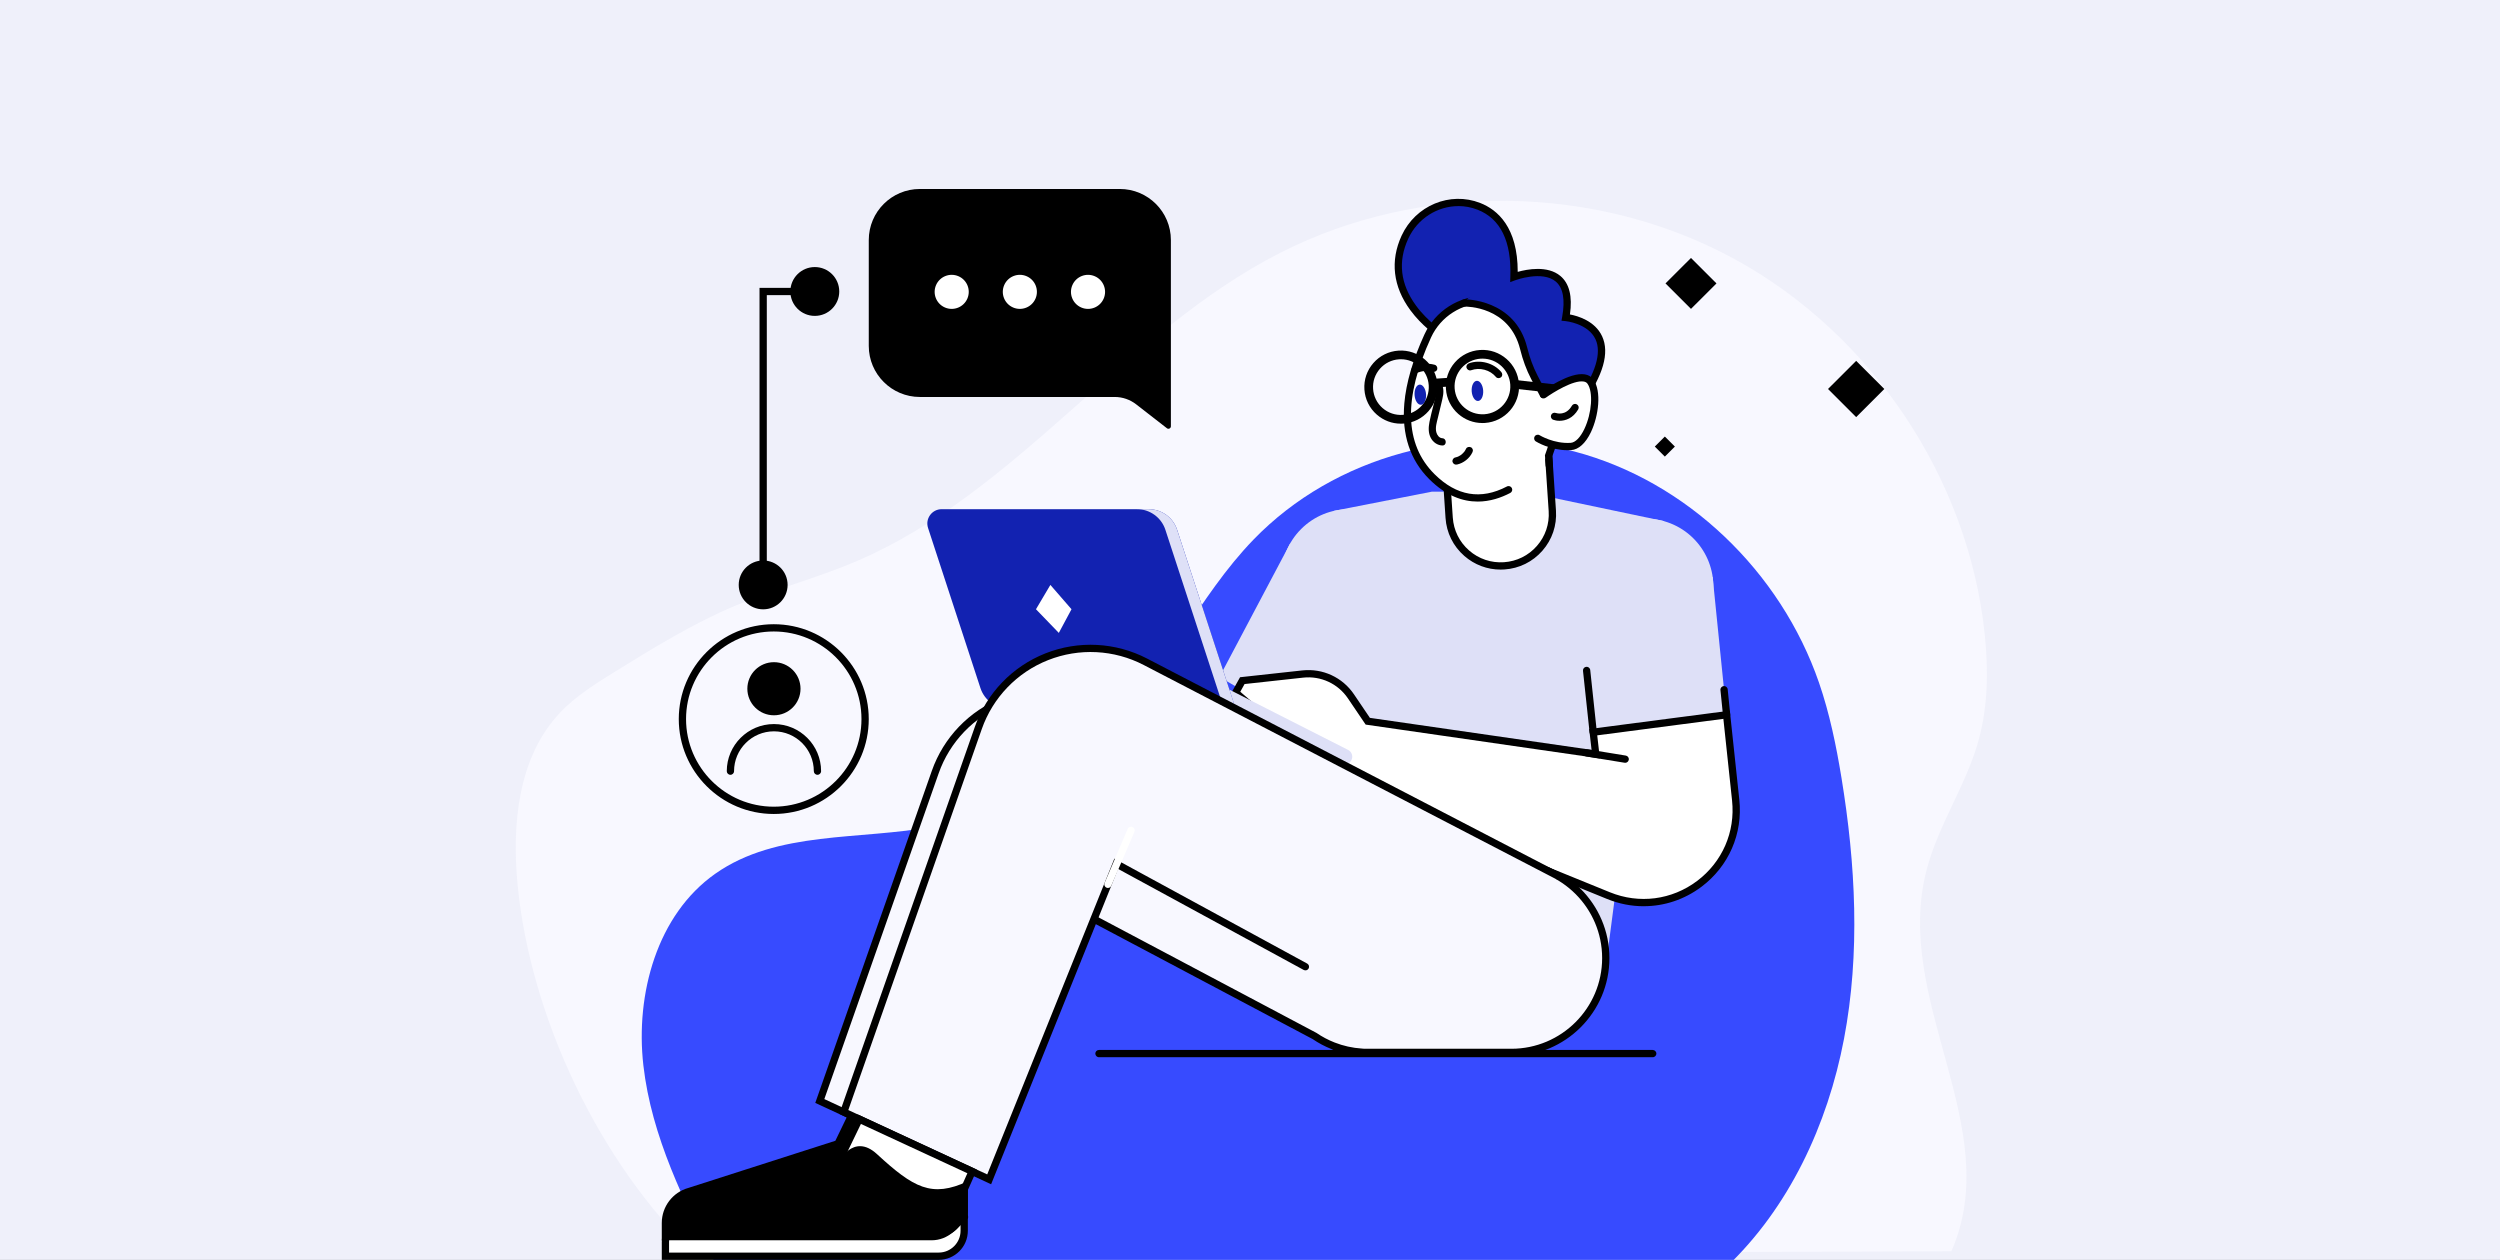
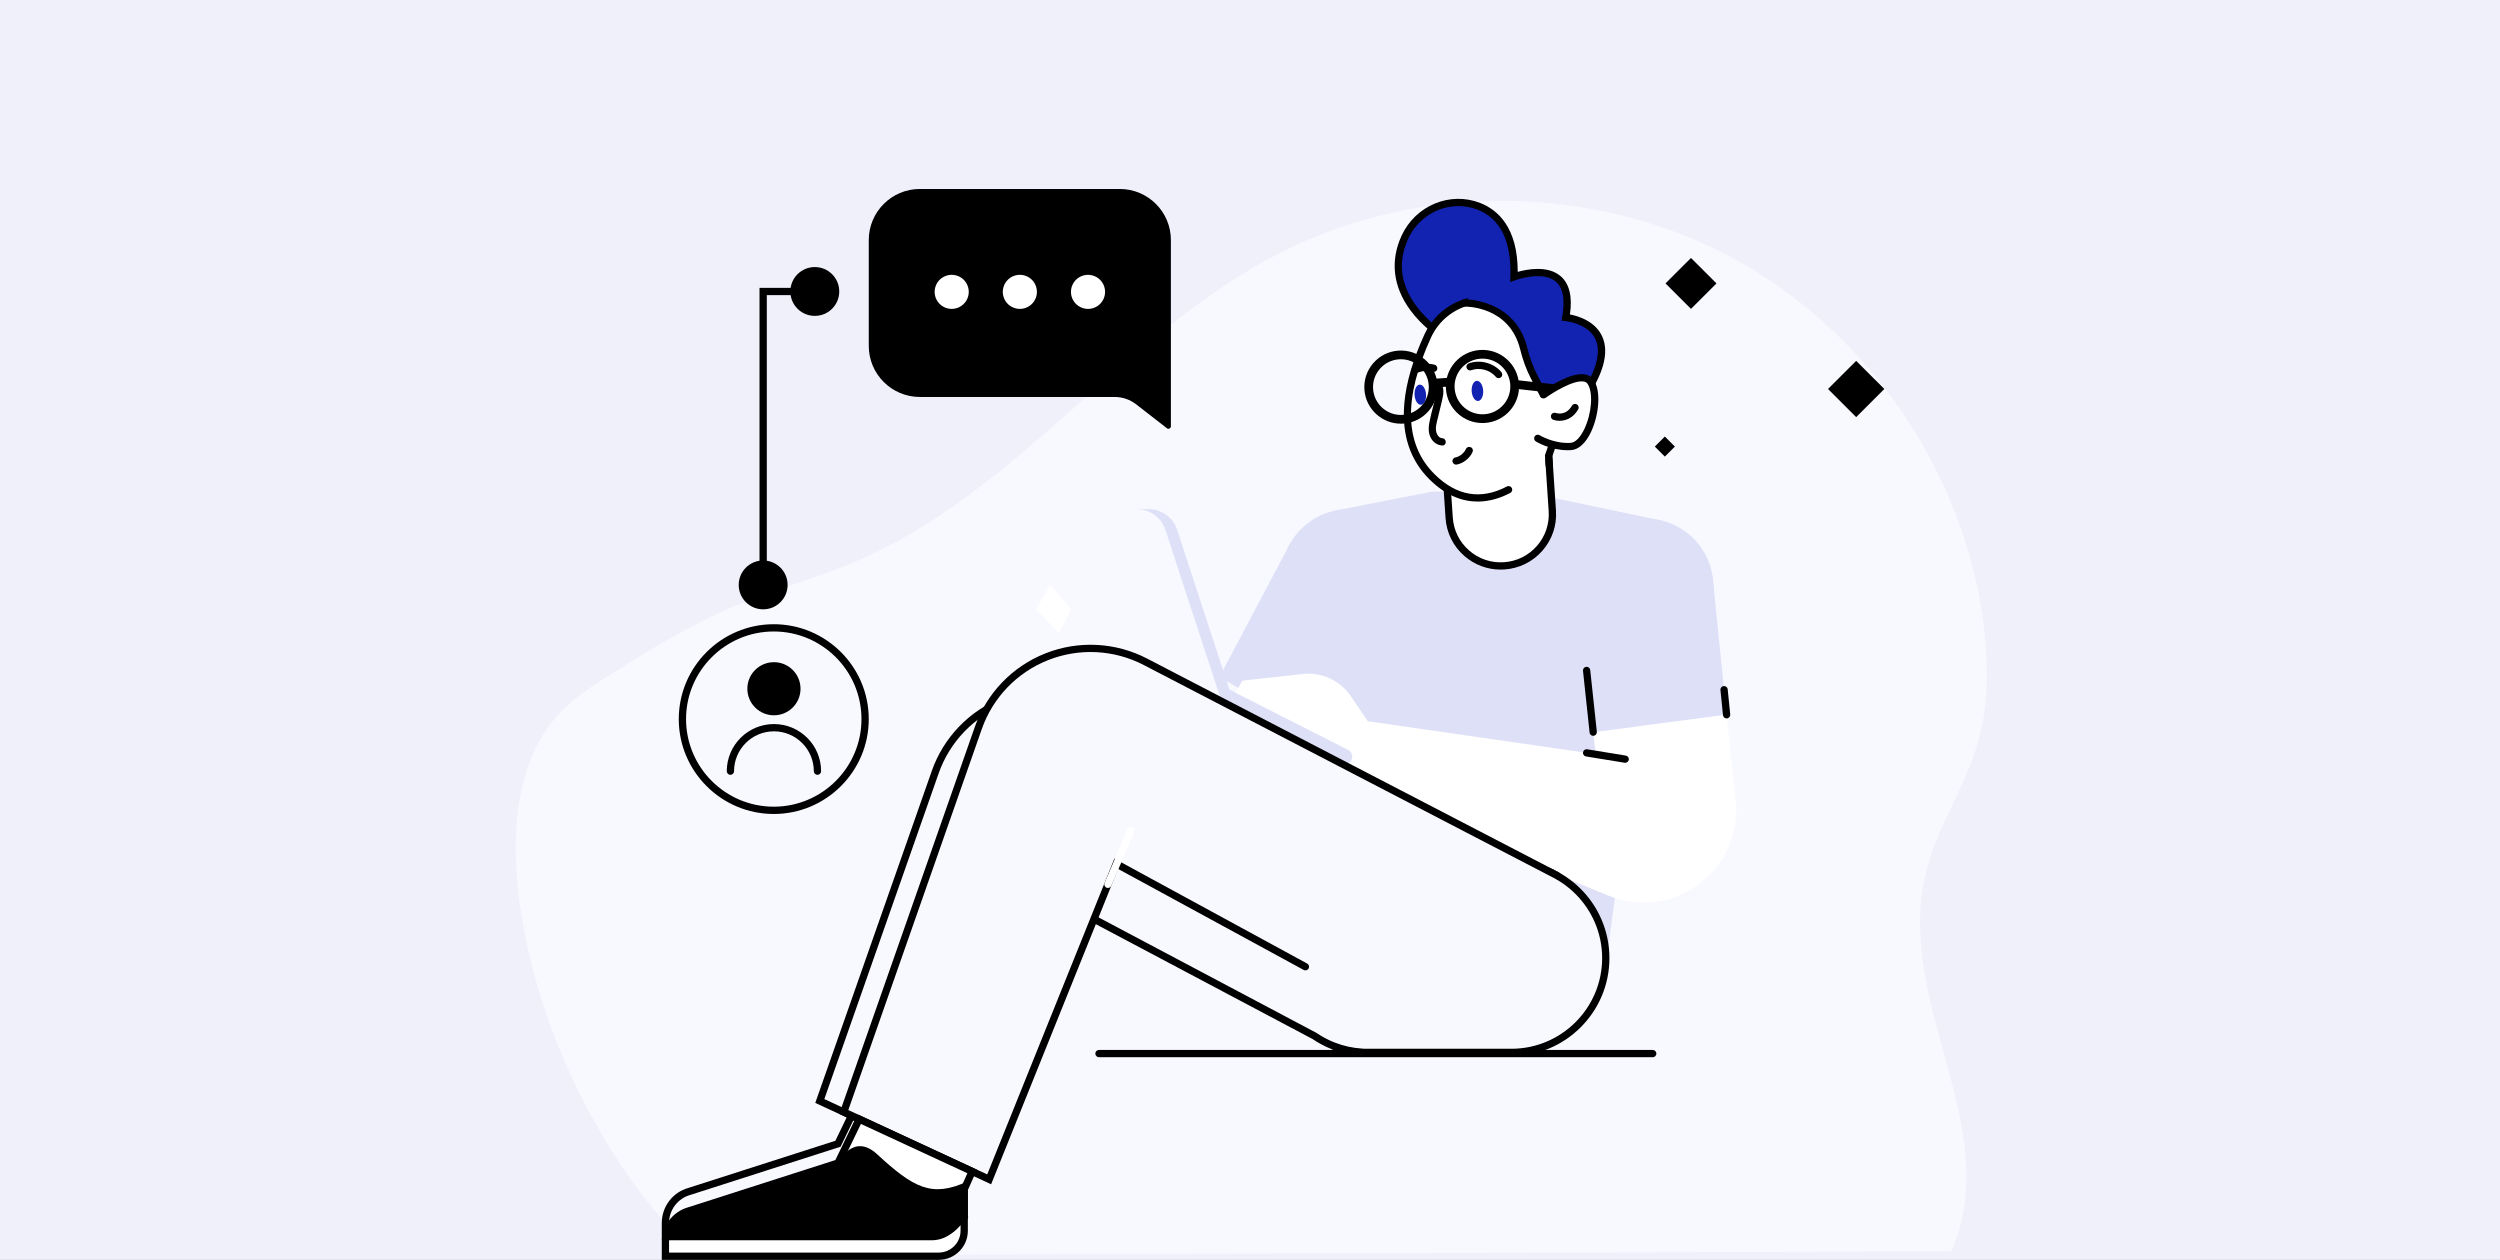
<svg xmlns="http://www.w3.org/2000/svg" width="635" height="320" viewBox="0 0 635 320" fill="none">
  <rect x="0" y="0" width="635" height="320" fill="#808080" stroke="none" />
  <g clip-path="url(#clip0_2632_4069)">
    <rect width="635" height="320" fill="#EFF0FA" />
    <path d="M502.52 188.163C504.973 179.408 505.059 170.146 504.121 161.108C500.015 121.548 475.365 84.683 440.336 65.679C405.306 46.676 360.878 46.084 325.341 64.134C285.509 84.374 258.501 125.11 217.386 142.62C207.325 146.903 196.678 149.667 186.608 153.915C176.005 158.387 166.176 164.456 156.381 170.498C151.355 173.605 146.268 176.756 142.223 181.047C131.602 192.317 129.984 209.338 131.473 224.736C134.718 258.408 152.319 295.505 176.84 318.886L495.651 317.822C509.508 286.235 480.624 254.237 489.377 220.882C492.364 209.492 499.361 199.484 502.537 188.146L502.52 188.163Z" fill="#F8F8FF" />
    <path d="M420.321 113.43L422.871 115.977L425.421 113.43L422.871 110.883L420.321 113.43Z" fill="black" />
    <path d="M423.036 71.987L429.511 78.454L435.986 71.987L429.511 65.52L423.036 71.987Z" fill="black" />
    <path d="M464.315 98.802L471.467 105.946L478.619 98.802L471.467 91.659L464.315 98.802Z" fill="black" />
    <path d="M296.396 108.773L288.578 102.696C287.021 101.488 285.109 100.831 283.138 100.831H233.651C226.48 100.831 220.667 95.024 220.667 87.861V60.969C220.667 53.807 226.48 48 233.651 48H284.421C291.592 48 297.405 53.807 297.405 60.969V108.282C297.405 108.802 296.806 109.094 296.396 108.776V108.773Z" fill="black" />
    <path d="M245.711 75.839C246.655 73.644 245.638 71.101 243.44 70.158C241.243 69.215 238.696 70.231 237.752 72.426C236.809 74.621 237.825 77.165 240.023 78.107C242.22 79.05 244.767 78.034 245.711 75.839Z" fill="white" />
    <path d="M263.023 75.839C263.967 73.644 262.95 71.1 260.752 70.157C258.555 69.215 256.008 70.23 255.064 72.425C254.121 74.62 255.137 77.164 257.335 78.106C259.532 79.049 262.079 78.034 263.023 75.839Z" fill="white" />
    <path d="M280.337 75.841C281.281 73.646 280.264 71.103 278.066 70.16C275.869 69.217 273.322 70.233 272.378 72.428C271.434 74.623 272.451 77.166 274.649 78.109C276.846 79.052 279.393 78.037 280.337 75.841Z" fill="white" />
-     <path d="M438.333 321.996C454.381 306.838 464.215 285.715 468.374 263.886C472.533 242.056 471.323 219.474 467.732 197.54C466.393 189.364 464.721 181.219 462.024 173.395C452.3 145.181 428.425 122.196 399.886 114.679C371.351 107.161 339.014 115.73 318.379 137.073C304.398 151.535 296.032 170.781 282.18 185.37C270.194 197.996 254.257 206.706 237.26 209.919C218.437 213.476 197.415 210.861 181.684 221.924C166.901 232.317 161.355 252.475 163.414 270.588C165.477 288.7 173.835 305.369 182.056 321.589L438.329 322L438.333 321.996Z" fill="#374BFF" />
-     <path d="M327.683 138.066L309.754 171.947L337.287 188.041L357.761 154.847L327.683 138.066Z" fill="#DEE0F7" />
+     <path d="M327.683 138.066L309.754 171.947L337.287 188.041L357.761 154.847L327.683 138.066" fill="#DEE0F7" />
    <path d="M338.826 129.758L363.686 124.886H387.036L422.68 132.373L407.898 245.319L317.853 195.614L338.826 129.758Z" fill="#DEE0F7" />
    <path d="M434.742 152.811C436.886 143.552 431.109 134.311 421.84 132.17C412.57 130.029 403.318 135.799 401.175 145.058C399.032 154.316 404.808 163.558 414.078 165.698C423.347 167.839 432.599 162.069 434.742 152.811Z" fill="#DEE0F7" />
    <path d="M354.857 158.698C361.584 151.979 361.584 141.084 354.857 134.365C348.13 127.645 337.222 127.645 330.495 134.365C323.768 141.084 323.768 151.979 330.495 158.698C337.222 165.418 348.13 165.418 354.857 158.698Z" fill="#DEE0F7" />
    <path d="M435.011 146.532L438.554 181.555L404.678 185.98L401.027 151.789L435.011 146.532Z" fill="#DEE0F7" />
    <path d="M404.677 185.98L405.313 191.558L347.417 183.191L343.135 176.86C340.424 172.855 335.72 170.676 330.908 171.2L315.549 172.881L313.855 175.918L342.957 200.767L408.568 227.492C425.055 234.208 442.747 220.917 440.865 203.234L438.553 181.555L404.674 185.984L404.677 185.98Z" fill="white" />
-     <path d="M417.51 230.185C414.389 230.185 411.242 229.58 408.22 228.349L342.472 201.568L312.679 176.132L314.972 172.017L330.804 170.284C335.975 169.723 340.989 172.043 343.9 176.342L347.953 182.334L404.259 190.468L403.656 185.178L439.374 180.509L441.786 203.131C442.706 211.76 439.108 220.031 432.163 225.247C427.825 228.505 422.706 230.178 417.514 230.178L417.51 230.185ZM343.445 199.969L408.919 226.635C416.356 229.665 424.629 228.597 431.049 223.773C437.47 218.948 440.794 211.309 439.944 203.33L437.736 182.589L405.698 186.778L406.364 192.644L346.877 184.048L342.365 177.377C339.839 173.646 335.486 171.629 331.004 172.12L316.119 173.749L315.028 175.711L343.441 199.973L343.445 199.969Z" fill="black" />
    <path d="M412.799 193.748C412.751 193.748 412.699 193.745 412.647 193.737L402.85 192.138C402.347 192.056 402.004 191.58 402.089 191.078C402.17 190.575 402.643 190.232 403.15 190.317L412.947 191.916C413.45 191.997 413.794 192.474 413.709 192.976C413.635 193.431 413.243 193.752 412.799 193.752V193.748Z" fill="black" />
-     <path d="M313.855 179.999H256.255C252.967 179.999 250.049 177.887 249.029 174.765L235.726 134.11C234.953 131.753 236.713 129.33 239.195 129.33H291.762C295.05 129.33 297.968 131.443 298.988 134.564L313.855 179.999Z" fill="#1222B1" />
    <path d="M298.988 134.56C297.968 131.439 295.05 129.326 291.762 129.326H288.777C292.065 129.326 294.983 131.439 296.004 134.56L310.871 179.996H313.855L298.988 134.56Z" fill="#DEE0F7" />
    <path d="M313.855 180L340.649 193.911C341.711 194.461 343.012 193.929 343.378 192.792C343.671 191.887 343.264 190.908 342.417 190.476L312.28 175.179L313.855 179.996V180Z" fill="#DEE0F7" />
-     <path d="M218.237 279.355L212.841 290.511L175.134 302.609C171.52 303.599 169.017 306.879 169.017 310.621V314.175H238.433C242.009 314.175 244.905 311.279 244.905 307.71V297.19L246.924 292.65L218.237 279.355Z" fill="black" />
    <path d="M238.433 315.098H168.092V310.621C168.092 306.484 170.877 302.827 174.868 301.726L212.179 289.758L217.801 278.136L248.141 292.196L245.833 297.386V307.71C245.833 311.785 242.516 315.098 238.437 315.098H238.433ZM169.941 313.251H238.433C241.492 313.251 243.981 310.765 243.981 307.71V296.994L245.711 293.104L218.673 280.574L213.5 291.268L175.378 303.499C172.175 304.378 169.941 307.304 169.941 310.621V313.251Z" fill="black" />
    <path d="M383.89 219.399C376.589 219.399 370.051 222.661 365.653 227.803C363.797 225.631 361.559 223.798 359.045 222.402L358.937 222.343C358.882 222.313 358.823 222.28 358.767 222.251L279.983 179.334C263.666 170.861 243.618 178.799 237.542 196.138L208.229 279.655L245.157 296.765L272.568 230.636L333.874 263.128C335.346 264.136 336.936 264.979 338.615 265.64L338.667 265.666V265.658C340.908 266.534 343.312 267.084 345.823 267.25L345.834 267.309H383.886C397.133 267.309 407.869 256.582 407.869 243.354C407.869 230.126 397.129 219.399 383.886 219.399H383.89Z" fill="#F8F8FF" />
    <path d="M245.645 298.01L207.079 280.139L236.669 195.832C239.653 187.314 246.181 180.524 254.58 177.2C262.978 173.875 272.394 174.355 280.408 178.515L360.224 221.992L360.213 222.014C362.225 223.219 364.048 224.696 365.649 226.418C370.361 221.357 376.948 218.476 383.886 218.476C397.621 218.476 408.793 229.639 408.793 243.354C408.793 257.07 397.621 268.233 383.886 268.233H345.083L345.058 268.119C343.046 267.93 341.075 267.498 339.174 266.833L339.126 266.948L338.227 266.479C336.522 265.803 334.895 264.942 333.393 263.915L273.034 231.925L245.645 298.006V298.01ZM209.379 279.167L244.672 295.52L272.102 229.343L334.395 262.363C335.808 263.331 337.343 264.144 338.955 264.779L339.007 264.801C341.204 265.662 343.519 266.176 345.882 266.331L346.585 266.386H383.886C396.6 266.386 406.944 256.054 406.944 243.354C406.944 230.655 396.6 220.323 383.886 220.323C377.136 220.323 370.746 223.267 366.352 228.405L365.649 229.225L364.947 228.405C363.142 226.296 361.004 224.549 358.593 223.211L358.297 223.049L279.539 180.147C272.017 176.243 263.16 175.788 255.26 178.917C247.361 182.046 241.221 188.433 238.414 196.445L209.379 279.171V279.167Z" fill="black" />
    <path d="M395.517 222.399L290.934 168.094C274.617 159.62 254.569 167.558 248.492 184.898L214.32 282.44L251.247 299.55L283.519 219.395L375.139 265.666L395.513 222.399H395.517Z" fill="#F8F8FF" />
    <path d="M251.743 300.803L213.17 282.928L247.619 184.595C250.604 176.077 257.131 169.287 265.53 165.959C273.929 162.634 283.344 163.114 291.359 167.274L395.942 221.579C396.393 221.815 396.57 222.373 396.334 222.823C396.097 223.274 395.542 223.451 395.087 223.215L290.504 168.91C282.964 164.995 274.11 164.544 266.21 167.673C258.311 170.802 252.172 177.188 249.365 185.201L215.47 281.952L250.755 298.302L283.049 218.088L332.021 244.743C332.468 244.987 332.635 245.549 332.391 245.996C332.147 246.443 331.585 246.609 331.137 246.365L283.992 220.703L251.746 300.799L251.743 300.803Z" fill="black" />
    <path d="M218.237 284.257L212.841 295.413L175.134 307.511C171.52 308.501 169.017 311.781 169.017 315.523V319.076H238.433C242.009 319.076 244.905 316.18 244.905 312.612V302.092L246.924 297.552L218.237 284.257Z" fill="black" />
    <path d="M218.237 284.257L212.841 295.413C212.841 295.413 216.654 287.526 222.763 293.156C232.031 301.693 236.661 304.315 245.815 300.045L246.924 297.552L218.237 284.257Z" fill="white" />
    <path d="M238.433 314.108H169.139C169.057 314.57 169.017 315.043 169.017 315.523V319.077H238.433C242.009 319.077 244.905 316.181 244.905 312.612V307.644C244.905 311.216 242.006 314.108 238.433 314.108Z" fill="white" />
    <path d="M238.433 320H168.092V315.523C168.092 311.386 170.877 307.729 174.868 306.628L212.179 294.656L217.801 283.038L248.141 297.097L245.833 302.287V312.612C245.833 316.686 242.516 320 238.437 320H238.433ZM169.941 318.153H238.433C241.492 318.153 243.981 315.667 243.981 312.612V301.896L245.711 298.006L218.673 285.476L213.5 296.17L175.378 308.401C172.179 309.28 169.941 312.206 169.941 315.523V318.153Z" fill="black" />
    <path d="M281.418 225.542C281.296 225.542 281.174 225.52 281.055 225.468C280.586 225.269 280.367 224.726 280.567 224.257L286.44 210.548C286.64 210.079 287.183 209.861 287.653 210.061C288.123 210.26 288.341 210.803 288.141 211.272L282.268 224.981C282.117 225.332 281.777 225.542 281.418 225.542Z" fill="white" />
    <path d="M404.674 186.903C404.208 186.903 403.805 186.553 403.757 186.08L402.081 170.384C402.026 169.878 402.396 169.424 402.902 169.368C403.405 169.313 403.864 169.682 403.919 170.188L405.595 185.884C405.65 186.39 405.28 186.844 404.774 186.9C404.74 186.9 404.707 186.903 404.674 186.903Z" fill="black" />
    <path d="M438.553 182.478C438.084 182.478 437.684 182.123 437.636 181.647L436.993 175.275C436.941 174.769 437.311 174.314 437.821 174.263C438.331 174.211 438.783 174.58 438.834 175.09L439.478 181.462C439.53 181.968 439.16 182.423 438.649 182.474C438.616 182.474 438.587 182.478 438.557 182.478H438.553Z" fill="black" />
    <path d="M236.628 315.032H169.138C168.628 315.032 168.214 314.618 168.214 314.108C168.214 313.598 168.628 313.185 169.138 313.185H236.628C238.17 313.185 239.653 312.62 240.803 311.596L244.376 308.416C244.757 308.076 245.341 308.109 245.681 308.49C246.022 308.87 245.988 309.454 245.607 309.794L242.035 312.974C240.544 314.3 238.625 315.032 236.632 315.032H236.628Z" fill="black" />
    <path d="M419.792 268.536H279.136C278.626 268.536 278.211 268.122 278.211 267.612C278.211 267.103 278.626 266.689 279.136 266.689H419.792C420.302 266.689 420.717 267.103 420.717 267.612C420.717 268.122 420.302 268.536 419.792 268.536Z" fill="black" />
    <path d="M366.23 85.076C366.23 85.076 349.988 75.11 356.855 60.234C360.139 53.12 368.335 49.551 375.639 52.414C380.561 54.346 384.936 59.167 384.559 70.323C384.559 70.323 400.665 64.272 397.706 80.647C397.706 80.647 415.499 82.239 401.316 102.031L382.318 109.054L366.234 85.08L366.23 85.076Z" fill="#1222B1" />
    <path d="M381.952 110.169L365.568 85.752C364.729 85.209 361.153 82.764 358.22 78.782C353.819 72.801 353.057 66.255 356.012 59.846C359.544 52.193 368.312 48.554 375.971 51.554C380.372 53.279 385.509 57.722 385.502 69.052C387.895 68.383 393.083 67.382 396.323 70.082C398.609 71.985 399.43 75.276 398.764 79.871C400.739 80.245 405.14 81.501 406.948 85.438C408.864 89.605 407.218 95.368 402.059 102.567L401.893 102.796L381.944 110.169H381.952ZM370.424 52.352C365.154 52.352 360.08 55.454 357.695 60.619C355.006 66.444 355.675 72.169 359.681 77.64C362.735 81.811 366.674 84.263 366.715 84.289L366.885 84.393L366.996 84.559L382.673 107.927L400.72 101.256C405.269 94.843 406.841 89.642 405.273 86.21C403.413 82.139 397.677 81.563 397.617 81.56L396.615 81.467L396.793 80.477C397.584 76.093 397.029 73.071 395.143 71.497C391.741 68.66 384.947 71.154 384.881 71.18L383.586 71.663L383.631 70.282C383.934 61.276 381.131 55.55 375.298 53.264C373.704 52.64 372.051 52.34 370.42 52.34L370.424 52.352Z" fill="black" />
    <path d="M367.153 117.62L393.356 115.877L394.293 129.927C394.77 137.074 389.348 143.262 382.193 143.738L381.913 143.756C374.758 144.232 368.563 138.817 368.086 131.67L367.149 117.62L367.153 117.62Z" fill="white" />
    <path d="M381.167 144.678C377.765 144.678 374.518 143.463 371.933 141.202C369.107 138.735 367.413 135.314 367.166 131.572L366.178 116.763L394.185 114.244L395.217 129.703C395.468 133.445 394.244 137.061 391.77 139.883C389.3 142.706 385.871 144.397 382.125 144.645C381.807 144.667 381.485 144.678 381.171 144.678H381.167ZM368.138 118.444L369.007 131.454C369.226 134.704 370.694 137.674 373.149 139.817C375.601 141.963 378.745 143.023 381.999 142.805C385.254 142.587 388.227 141.121 390.372 138.668C392.521 136.219 393.582 133.079 393.364 129.828L392.458 116.257L368.138 118.444Z" fill="black" />
    <path d="M377.181 76.1C370.938 76.048 365.25 79.665 362.65 85.335C358.542 94.296 352.987 110.439 363.73 121.1C378.49 135.75 393.05 115.88 393.05 115.88C393.05 115.88 403.424 89.287 392.351 80.924C387.429 77.208 381.855 76.137 377.181 76.1Z" fill="white" />
    <path d="M375.332 127.398C371.541 127.398 367.318 125.961 363.076 121.753C358.161 116.877 356.016 110.398 356.696 102.497C357.147 97.263 358.867 91.356 361.807 84.947C364.555 78.952 370.583 75.128 377.188 75.173C383.287 75.225 388.575 76.913 392.91 80.185C404.019 88.578 395.262 113.272 394.289 115.898L394.437 118.141C394.47 118.65 394.086 119.09 393.575 119.123C393.072 119.153 392.625 118.772 392.592 118.263L392.414 115.621L392.484 115.433C392.58 115.174 402.181 89.505 391.789 81.659C387.78 78.63 382.858 77.068 377.166 77.02C371.304 76.972 365.931 80.381 363.483 85.715C356.408 101.149 356.704 112.833 364.374 120.442C369.958 125.987 376.145 127.036 382.754 123.567C383.205 123.331 383.764 123.504 384.004 123.955C384.241 124.406 384.067 124.963 383.616 125.204C381.308 126.415 378.468 127.401 375.328 127.401L375.332 127.398Z" fill="black" />
    <path d="M371.926 76.949C371.926 76.949 386.079 76.599 387.532 91.588L394.074 103.287L401.312 102.028C401.312 102.028 402.876 70.84 378.801 74.301C376.489 74.633 373.431 74.349 371.922 76.949H371.926Z" fill="#1222B1" />
    <path d="M392.007 101.159C391.67 101.159 391.349 100.978 391.186 100.661L388.867 96.173C387.71 93.934 386.789 91.444 386.13 88.77C383.416 77.751 372.417 77.862 371.951 77.873C371.445 77.884 371.019 77.481 371.005 76.972C370.994 76.462 371.397 76.041 371.903 76.026C372.025 76.022 384.847 75.849 387.92 88.327C388.545 90.861 389.415 93.214 390.506 95.323L392.824 99.811C393.057 100.266 392.88 100.82 392.429 101.056C392.292 101.126 392.148 101.159 392.003 101.159H392.007Z" fill="black" />
    <path d="M384.818 96.51L384.572 98.713L396.264 100.015L396.51 97.812L384.818 96.51Z" fill="black" />
    <path d="M392.077 100.277C392.077 100.277 401.523 93.458 403.978 96.926C406.841 100.971 403.642 113.095 399.015 113.401C394.389 113.708 390.594 111.34 390.594 111.34L392.077 100.277Z" fill="white" />
    <path d="M398.172 114.354C393.727 114.354 390.258 112.219 390.103 112.123C389.67 111.853 389.537 111.285 389.81 110.849C390.08 110.416 390.654 110.284 391.083 110.557C391.116 110.579 394.7 112.766 398.953 112.481C400.132 112.404 401.397 111.122 402.425 108.968C404.341 104.949 404.714 99.571 403.22 97.462C403.006 97.155 402.695 96.982 402.248 96.908C399.633 96.472 394.407 99.734 392.617 101.026C392.203 101.326 391.626 101.233 391.327 100.82C391.027 100.406 391.12 99.83 391.534 99.53C392.259 99.01 398.712 94.448 402.551 95.087C403.49 95.242 404.223 95.685 404.729 96.398C406.845 99.39 406.046 105.666 404.093 109.766C402.751 112.581 400.968 114.203 399.075 114.328C398.771 114.347 398.468 114.358 398.172 114.358V114.354Z" fill="black" />
    <path d="M396.119 106.881C395.487 106.881 394.932 106.771 394.529 106.623C394.048 106.449 393.801 105.921 393.974 105.441C394.148 104.964 394.673 104.717 395.154 104.887C395.42 104.979 397.739 105.685 399.267 103.051C399.522 102.608 400.088 102.46 400.531 102.715C400.972 102.97 401.123 103.535 400.868 103.978C399.548 106.254 397.625 106.881 396.123 106.881H396.119Z" fill="black" />
    <path d="M364.714 98.829C364.866 99.486 364.751 100.151 364.603 100.801C364.44 101.522 364.259 102.238 364.085 102.955C363.745 104.358 363.357 105.758 363.083 107.177C362.821 108.54 362.754 109.97 363.423 111.229C364.008 112.33 365.076 113.095 366.33 113.157C367.521 113.217 367.517 111.37 366.33 111.31C365.546 111.27 365.006 110.483 364.825 109.785C364.518 108.588 364.936 107.295 365.217 106.132C365.524 104.861 365.831 103.59 366.138 102.319C366.456 101.004 366.811 99.689 366.497 98.337C366.227 97.181 364.444 97.669 364.714 98.829Z" fill="black" />
    <path d="M370.095 117.989C371.756 117.616 373.257 116.434 373.989 114.894C374.097 114.665 374.152 114.432 374.082 114.181C374.023 113.966 373.856 113.734 373.657 113.63C373.246 113.412 372.614 113.497 372.392 113.963C372.314 114.129 372.225 114.288 372.129 114.443C372.085 114.513 372.04 114.583 371.992 114.65C371.963 114.69 371.933 114.731 371.904 114.772C371.811 114.897 372.014 114.635 371.941 114.724C371.711 115.001 371.463 115.252 371.186 115.481C371.064 115.581 371.327 115.378 371.234 115.444C371.201 115.47 371.168 115.492 371.134 115.518C371.06 115.57 370.983 115.621 370.909 115.669C370.761 115.762 370.609 115.847 370.454 115.924C370.409 115.946 370.365 115.969 370.321 115.987C370.287 116.002 370.143 116.065 370.295 116.002C370.443 115.939 370.302 115.998 370.265 116.009C370.217 116.028 370.173 116.042 370.125 116.061C369.951 116.12 369.777 116.168 369.6 116.209C369.126 116.316 368.804 116.885 368.952 117.346C369.111 117.841 369.585 118.104 370.091 117.993L370.095 117.989Z" fill="black" />
    <path d="M373.634 94.049C374.788 93.646 375.923 93.609 377.077 93.923C378.235 94.237 379.207 94.843 380.003 95.781C380.324 96.162 380.979 96.114 381.312 95.781C381.689 95.404 381.637 94.858 381.312 94.474C379.37 92.191 375.971 91.275 373.142 92.268C372.673 92.434 372.358 92.9 372.495 93.406C372.621 93.864 373.161 94.219 373.634 94.052V94.049Z" fill="black" />
    <path d="M359.891 94.732C359.939 94.71 359.991 94.688 360.043 94.666C359.947 94.706 359.95 94.706 360.05 94.666C360.128 94.636 360.206 94.606 360.283 94.581C360.464 94.518 360.649 94.462 360.834 94.414C361.019 94.366 361.208 94.326 361.396 94.293C361.452 94.285 361.504 94.274 361.559 94.267C361.463 94.278 361.448 94.281 361.518 94.274C361.615 94.267 361.711 94.252 361.803 94.245C362.184 94.215 362.572 94.219 362.953 94.252C363.035 94.259 363.116 94.267 363.197 94.278C362.976 94.252 363.319 94.3 363.356 94.307C363.545 94.341 363.73 94.385 363.919 94.437C364.385 94.562 364.943 94.278 365.058 93.79C365.169 93.302 364.91 92.789 364.41 92.652C362.584 92.161 360.675 92.353 358.963 93.136C358.523 93.336 358.379 94.008 358.63 94.4C358.922 94.854 359.422 94.946 359.895 94.732H359.891Z" fill="black" />
    <path d="M355.823 107.613C353.571 107.613 351.422 106.808 349.714 105.315C347.846 103.683 346.725 101.418 346.559 98.943C346.393 96.468 347.202 94.075 348.841 92.209C350.475 90.34 352.742 89.225 355.22 89.058C360.324 88.715 364.777 92.597 365.117 97.71C365.457 102.822 361.574 107.255 356.456 107.594C356.245 107.609 356.034 107.617 355.823 107.617V107.613ZM355.838 91.249C355.679 91.249 355.524 91.252 355.361 91.263C353.475 91.389 351.748 92.242 350.501 93.665C349.255 95.087 348.637 96.908 348.767 98.792C348.896 100.676 349.747 102.401 351.171 103.646C352.595 104.891 354.418 105.504 356.304 105.378C360.198 105.12 363.157 101.743 362.898 97.85C362.65 94.119 359.529 91.249 355.838 91.249Z" fill="black" />
    <path d="M376.53 107.45C374.277 107.45 372.129 106.645 370.42 105.153C368.553 103.52 367.432 101.256 367.266 98.781C367.099 96.306 367.909 93.912 369.547 92.047C371.182 90.177 373.449 89.062 375.927 88.896C381.03 88.552 385.483 92.434 385.823 97.547C386.164 102.659 382.28 107.092 377.162 107.432C376.951 107.447 376.74 107.454 376.53 107.454V107.45ZM376.548 91.09C376.389 91.09 376.234 91.094 376.071 91.105C374.185 91.23 372.458 92.084 371.212 93.506C369.965 94.928 369.348 96.749 369.477 98.633C369.736 102.523 373.124 105.474 377.014 105.219C380.908 104.961 383.867 101.584 383.608 97.691C383.36 93.96 380.239 91.09 376.548 91.09Z" fill="black" />
    <path d="M368.359 95.936L363.909 96.232L364.056 98.444L368.506 98.148L368.359 95.936Z" fill="black" />
    <path d="M376.726 99.191C376.822 100.605 376.245 101.795 375.439 101.85C374.633 101.906 373.904 100.801 373.808 99.386C373.712 97.972 374.289 96.782 375.095 96.727C375.901 96.671 376.63 97.776 376.726 99.191Z" fill="#1222B1" />
    <path d="M362.217 100.155C362.314 101.57 361.737 102.759 360.93 102.814C360.124 102.87 359.396 101.765 359.3 100.351C359.203 98.936 359.78 97.746 360.587 97.691C361.393 97.636 362.121 98.74 362.217 100.155Z" fill="#1222B1" />
    <path d="M272.161 154.748L268.94 160.758L263.137 154.748L266.795 148.568L272.161 154.748Z" fill="white" />
    <path d="M196.535 206.751C183.229 206.751 172.408 195.939 172.408 182.652C172.408 169.365 183.233 158.552 196.535 158.552C209.838 158.552 220.663 169.365 220.663 182.652C220.663 195.939 209.838 206.751 196.535 206.751ZM196.535 160.396C184.25 160.396 174.257 170.377 174.257 182.648C174.257 194.919 184.253 204.9 196.535 204.9C208.817 204.9 218.814 194.919 218.814 182.648C218.814 170.377 208.817 160.396 196.535 160.396Z" fill="black" />
    <path d="M196.58 181.684C200.309 181.684 203.333 178.664 203.333 174.939C203.333 171.214 200.309 168.194 196.58 168.194C192.85 168.194 189.827 171.214 189.827 174.939C189.827 178.664 192.85 181.684 196.58 181.684Z" fill="black" />
    <path d="M207.634 196.8C207.123 196.8 206.709 196.386 206.709 195.876C206.709 190.298 202.164 185.758 196.58 185.758C190.995 185.758 186.45 190.298 186.45 195.876C186.45 196.386 186.036 196.8 185.526 196.8C185.015 196.8 184.601 196.386 184.601 195.876C184.601 189.279 189.975 183.911 196.58 183.911C203.185 183.911 208.558 189.279 208.558 195.876C208.558 196.386 208.144 196.8 207.634 196.8Z" fill="black" />
    <path d="M193.843 149.491C193.333 149.491 192.918 149.077 192.918 148.568V73.111H206.961C207.471 73.111 207.885 73.525 207.885 74.035C207.885 74.545 207.471 74.958 206.961 74.958H194.768V148.568C194.768 149.077 194.353 149.491 193.843 149.491Z" fill="black" />
    <path d="M206.961 80.237C210.39 80.237 213.17 77.46 213.17 74.035C213.17 70.61 210.39 67.833 206.961 67.833C203.532 67.833 200.751 70.61 200.751 74.035C200.751 77.46 203.532 80.237 206.961 80.237Z" fill="black" />
    <path d="M193.843 154.77C197.273 154.77 200.053 151.993 200.053 148.568C200.053 145.142 197.273 142.365 193.843 142.365C190.414 142.365 187.634 145.142 187.634 148.568C187.634 151.993 190.414 154.77 193.843 154.77Z" fill="black" />
  </g>
  <defs>
    <clipPath id="clip0_2632_4069">
      <rect width="635" height="320" fill="white" />
    </clipPath>
  </defs>
</svg>